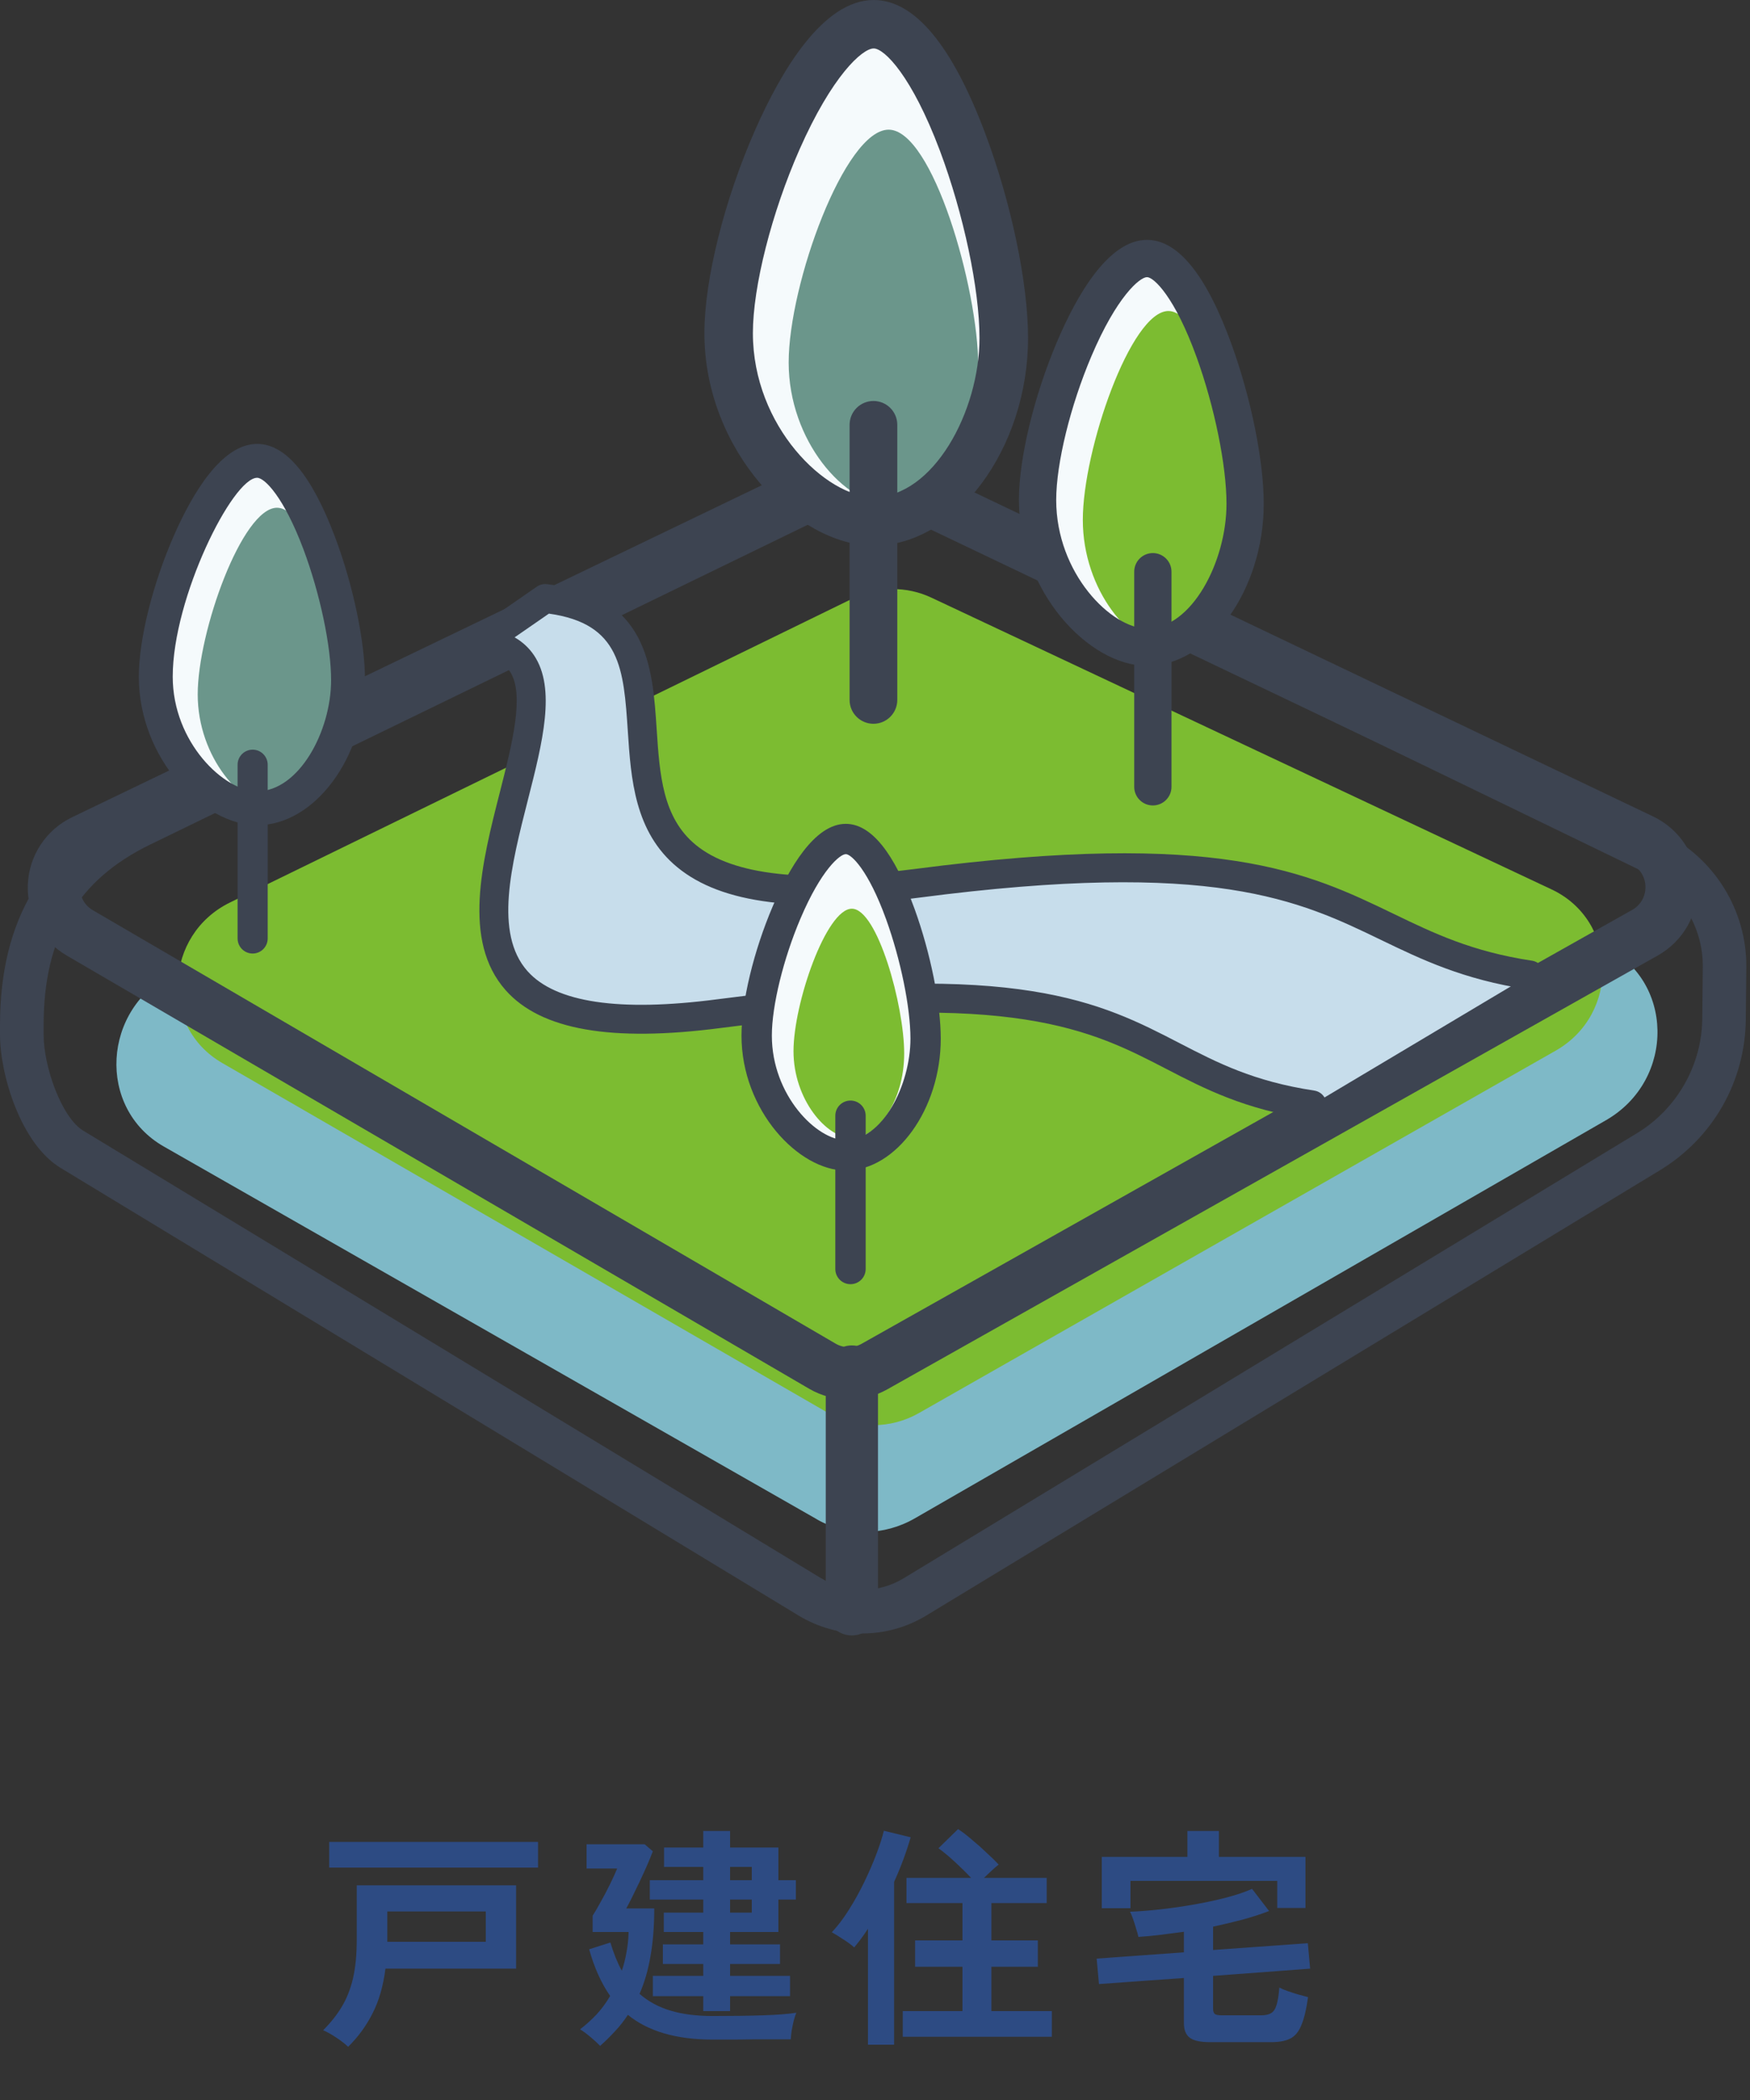
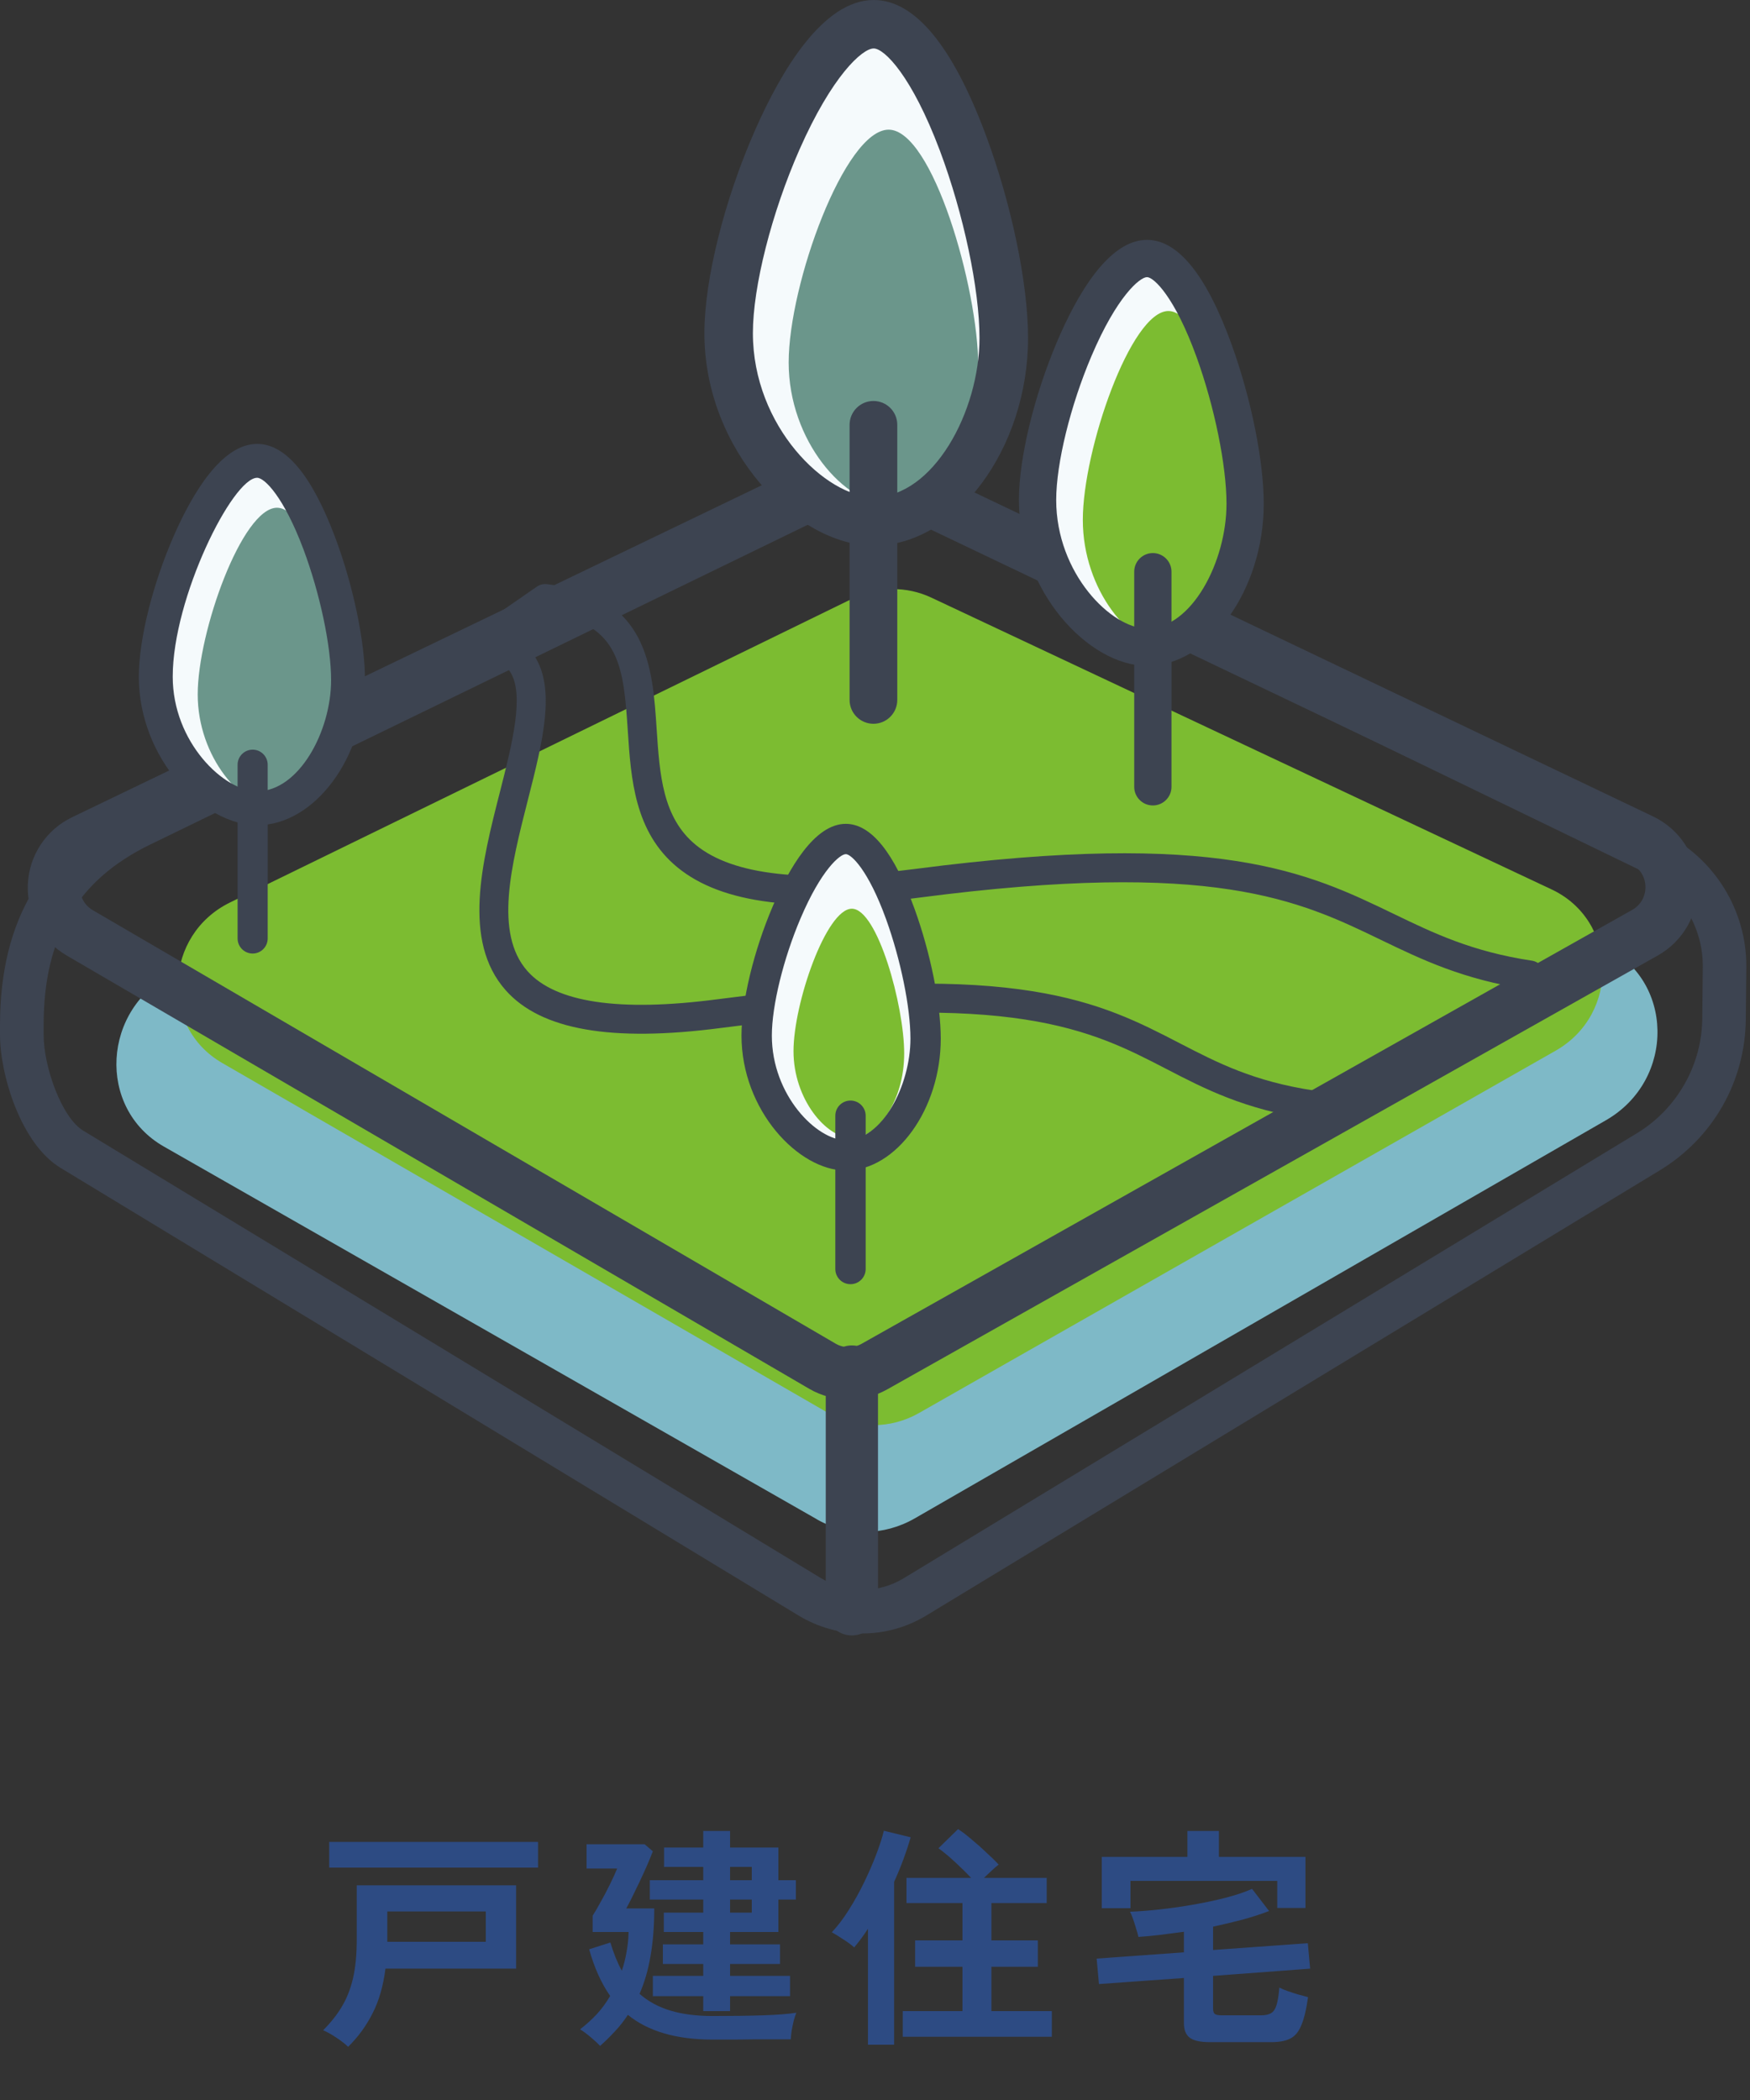
<svg xmlns="http://www.w3.org/2000/svg" width="90" height="108" viewBox="0 0 90 108" fill="none">
  <rect x="0" y="0" width="90" height="108" fill="#333333" stroke="none" />
  <path d="M42.018 78.138L8.428 58.966C4.958 56.987 5.243 51.855 8.924 50.032L43.673 32.809C45.065 32.119 46.674 32.087 48.047 32.724L82.435 48.641C86.103 50.34 86.197 55.534 82.596 57.61L47.047 78.087C45.467 78.998 43.552 79.017 42.016 78.14L42.018 78.138Z" fill="#7EB9C7" />
  <path d="M44.353 84.006C43.221 84.006 42.087 83.7 41.076 83.089L3.118 60.065C1.078 58.831 -0.004 55.283 0 53.195V52.674C0.013 47.302 2.214 43.621 6.73 41.425L44.121 23.242C44.431 23.091 44.791 23.091 45.1 23.242L85.534 42.838C88.162 44.111 89.84 46.825 89.811 49.748L89.784 52.421C89.752 55.623 88.097 58.529 85.354 60.193L47.641 83.083C46.628 83.698 45.489 84.006 44.353 84.006ZM44.613 25.494L7.712 43.441C3.991 45.251 2.252 48.187 2.244 52.68V53.201C2.239 54.871 3.179 57.483 4.28 58.148L42.237 81.172C43.545 81.963 45.171 81.961 46.479 81.166L84.192 58.276C86.237 57.035 87.522 54.783 87.545 52.398L87.572 49.725C87.593 47.664 86.408 45.751 84.558 44.853L44.615 25.494H44.613Z" fill="#3D4451" />
  <path d="M42.61 72.678L11.431 54.67C8.21 52.809 8.442 48.069 11.832 46.412L43.857 30.777C45.14 30.152 46.628 30.135 47.9 30.736L79.797 45.742C83.2 47.343 83.32 52.148 80.003 54.036L47.26 72.671C45.806 73.5 44.035 73.502 42.608 72.678H42.61Z" fill="#7CBC31" />
  <path d="M43.649 71.97C42.946 71.97 42.243 71.788 41.617 71.424L3.427 49.139C2.136 48.386 1.372 46.992 1.431 45.498C1.489 44.005 2.364 42.675 3.71 42.028L42.496 23.359C43.603 22.827 44.871 22.825 45.981 23.352L85.018 41.99C86.38 42.641 87.259 43.982 87.31 45.491C87.36 47 86.575 48.398 85.259 49.139L45.625 71.456C45.014 71.799 44.331 71.972 43.647 71.972L43.649 71.97ZM42.973 69.101C43.383 69.34 43.894 69.344 44.306 69.112L83.94 46.795C84.384 46.544 84.639 46.092 84.623 45.581C84.606 45.073 84.321 44.638 83.861 44.418L44.823 25.78C44.455 25.604 44.032 25.604 43.664 25.78L4.878 44.449C4.223 44.765 4.128 45.361 4.12 45.604C4.11 45.847 4.156 46.45 4.783 46.816L42.973 69.101Z" fill="#3D4451" />
-   <path d="M78.678 50.145C68.832 48.656 69.989 42.451 47.153 45.428C24.315 48.406 39.209 32.025 28.04 30.784L24.814 33.019C33.749 34.26 14.141 55.111 36.976 52.132C59.812 49.151 57.631 55.333 67.478 56.823" fill="#C7DDEB" />
  <path d="M67.477 57.568C67.439 57.568 67.402 57.566 67.364 57.56C63.987 57.049 61.946 55.993 59.973 54.969C56.116 52.971 52.125 50.905 37.07 52.868C31.436 53.603 27.816 52.969 26.006 50.926C23.756 48.39 24.792 44.328 25.707 40.743C26.341 38.255 26.998 35.681 26.221 34.528C25.939 34.109 25.445 33.856 24.706 33.753C24.403 33.712 24.156 33.488 24.085 33.188C24.014 32.889 24.133 32.577 24.386 32.404L27.613 30.169C27.762 30.066 27.94 30.022 28.119 30.041C33.314 30.619 33.559 34.279 33.772 37.508C33.927 39.843 34.073 42.049 35.781 43.451C37.696 45.023 41.385 45.429 47.054 44.69C62.674 42.652 67.249 44.861 71.673 46.998C73.741 47.996 75.693 48.94 78.788 49.407C79.194 49.468 79.475 49.848 79.414 50.254C79.353 50.66 78.972 50.941 78.567 50.88C75.249 50.378 73.102 49.342 71.026 48.34C66.799 46.297 62.428 44.185 47.249 46.167C41.063 46.973 37.118 46.477 34.837 44.604C32.631 42.794 32.449 40.04 32.288 37.608C32.075 34.408 31.922 32.075 28.23 31.558L26.466 32.778C26.874 33.013 27.207 33.32 27.462 33.699C28.609 35.407 27.902 38.177 27.155 41.113C26.293 44.495 25.401 47.994 27.125 49.941C28.563 51.562 31.845 52.05 36.882 51.393C52.401 49.369 56.601 51.544 60.661 53.647C62.614 54.657 64.457 55.612 67.59 56.087C67.996 56.148 68.277 56.528 68.216 56.934C68.159 57.303 67.843 57.568 67.481 57.568H67.477Z" fill="#3D4451" />
-   <path d="M51.621 17.38C51.621 22.727 48.2 26.812 44.933 26.812C41.666 26.812 37.473 22.478 37.473 17.131C37.473 11.784 41.664 1.245 44.933 1.245C48.202 1.245 51.621 12.033 51.621 17.38Z" fill="#F5FAFC" />
+   <path d="M51.621 17.38C51.621 22.727 48.2 26.812 44.933 26.812C41.666 26.812 37.473 22.478 37.473 17.131C37.473 11.784 41.664 1.245 44.933 1.245C48.202 1.245 51.621 12.033 51.621 17.38" fill="#F5FAFC" />
  <path d="M50.309 18.832C50.309 22.863 47.953 25.941 45.701 25.941C43.45 25.941 40.56 22.674 40.56 18.644C40.56 14.613 43.45 6.669 45.701 6.669C47.953 6.669 50.309 14.802 50.309 18.83V18.832Z" fill="#6B968B" />
  <path d="M44.933 28.061C40.989 28.061 36.226 23.187 36.226 17.133C36.226 14.381 37.251 10.277 38.837 6.682C40.181 3.633 42.33 0 44.933 0C47.028 0 48.96 2.312 50.672 6.87C52.007 10.428 52.871 14.553 52.871 17.382C52.871 23.072 49.163 28.061 44.935 28.061H44.933ZM44.933 2.492C44.345 2.492 42.788 3.903 41.118 7.687C39.683 10.941 38.72 14.737 38.72 17.131C38.72 21.942 42.489 25.565 44.933 25.565C47.997 25.565 50.374 21.164 50.374 17.38C50.374 14.867 49.554 10.995 48.336 7.745C46.898 3.918 45.486 2.492 44.933 2.492Z" fill="#3D4451" />
  <path d="M44.92 37.223C44.244 37.223 43.693 36.675 43.693 35.997V21.848C43.693 21.172 44.242 20.622 44.92 20.622C45.598 20.622 46.146 21.17 46.146 21.848V35.997C46.146 36.673 45.598 37.223 44.92 37.223Z" fill="#3D4451" />
  <path d="M17.899 34.976C17.899 38.711 15.509 41.568 13.226 41.568C10.943 41.568 8.013 38.54 8.013 34.802C8.013 31.064 10.943 23.7 13.226 23.7C15.509 23.7 17.899 31.238 17.899 34.976Z" fill="#F5FAFC" />
  <path d="M17.899 35.865C17.899 39.096 16.03 41.565 14.245 41.565C12.46 41.565 10.168 38.945 10.168 35.714C10.168 32.483 12.46 26.113 14.245 26.113C16.03 26.113 17.899 32.634 17.899 35.865Z" fill="#6B968B" />
  <path d="M13.225 42.438C10.469 42.438 7.14 39.031 7.14 34.801C7.14 32.878 7.855 30.011 8.964 27.498C9.904 25.368 11.405 22.829 13.225 22.829C14.69 22.829 16.038 24.445 17.235 27.632C18.168 30.118 18.771 33 18.771 34.977C18.771 38.953 16.18 42.44 13.225 42.44V42.438ZM13.225 24.572C11.965 24.572 8.883 30.735 8.883 34.801C8.883 38.164 11.515 40.695 13.225 40.695C15.366 40.695 17.028 37.62 17.028 34.975C17.028 33.219 16.454 30.514 15.603 28.243C14.598 25.569 13.612 24.572 13.225 24.572Z" fill="#3D4451" />
  <path d="M12.993 49.039C12.566 49.039 12.219 48.691 12.219 48.264V39.328C12.219 38.902 12.566 38.554 12.993 38.554C13.42 38.554 13.767 38.902 13.767 39.328V48.264C13.767 48.691 13.42 49.039 12.993 49.039Z" fill="#3D4451" />
  <path d="M64.033 25.91C64.033 30.089 61.453 33.285 58.988 33.285C56.522 33.285 53.36 29.896 53.36 25.715C53.36 21.534 56.522 13.295 58.988 13.295C61.453 13.295 64.033 21.729 64.033 25.91Z" fill="#F5FAFC" />
  <path d="M64.033 26.906C64.033 30.522 62.016 33.285 60.089 33.285C58.161 33.285 55.688 30.353 55.688 26.739C55.688 23.125 58.161 15.995 60.089 15.995C62.016 15.995 64.033 23.29 64.033 26.906Z" fill="#7CBC31" />
  <path d="M58.988 34.243C56.006 34.243 52.402 30.441 52.402 25.715C52.402 23.57 53.175 20.37 54.367 17.562C55.382 15.178 57.006 12.336 58.988 12.336C60.583 12.336 62.046 14.145 63.337 17.708C64.343 20.485 64.992 23.704 64.992 25.91C64.992 30.348 62.186 34.243 58.988 34.243ZM58.988 14.253C58.62 14.253 57.435 15.245 56.132 18.313C55.047 20.862 54.319 23.836 54.319 25.715C54.319 29.486 57.153 32.326 58.99 32.326C61.292 32.326 63.077 28.877 63.077 25.91C63.077 23.938 62.458 20.906 61.537 18.361C60.413 15.258 59.336 14.253 58.99 14.253H58.988Z" fill="#3D4451" />
  <path d="M59.289 41.423C58.76 41.423 58.331 40.994 58.331 40.465V29.403C58.331 28.873 58.76 28.444 59.289 28.444C59.819 28.444 60.248 28.873 60.248 29.403V40.465C60.248 40.994 59.819 41.423 59.289 41.423Z" fill="#3D4451" />
  <path d="M47.601 53.416C47.601 56.819 45.5 59.418 43.493 59.418C41.486 59.418 38.912 56.66 38.912 53.257C38.912 49.855 41.486 43.148 43.493 43.148C45.5 43.148 47.601 50.014 47.601 53.414V53.416Z" fill="#F5FAFC" />
  <path d="M46.501 54.174C46.501 56.639 45.126 58.525 43.809 58.525C42.493 58.525 40.809 56.526 40.809 54.061C40.809 51.596 42.495 46.734 43.809 46.734C45.124 46.734 46.501 51.709 46.501 54.176V54.174Z" fill="#7CBC31" />
  <path d="M43.495 60.199C41.068 60.199 38.134 57.104 38.134 53.26C38.134 51.512 38.761 48.909 39.735 46.624C40.561 44.684 41.884 42.369 43.495 42.369C44.793 42.369 45.983 43.84 47.034 46.741C47.852 49.001 48.382 51.621 48.382 53.417C48.382 57.029 46.099 60.199 43.495 60.199ZM43.495 43.928C43.196 43.928 42.231 44.736 41.17 47.233C40.287 49.306 39.695 51.728 39.695 53.258C39.695 56.328 42.001 58.638 43.495 58.638C45.368 58.638 46.823 55.83 46.823 53.414C46.823 51.809 46.318 49.342 45.569 47.27C44.655 44.744 43.778 43.926 43.497 43.926L43.495 43.928Z" fill="#3D4451" />
  <path d="M43.74 66.044C43.309 66.044 42.959 65.695 42.959 65.263V57.38C42.959 56.949 43.309 56.6 43.74 56.6C44.171 56.6 44.52 56.949 44.52 57.38V65.263C44.52 65.695 44.171 66.044 43.74 66.044Z" fill="#3D4451" />
  <path d="M43.81 84.108C43.067 84.108 42.467 83.505 42.467 82.765V70.537C42.467 69.794 43.069 69.193 43.81 69.193C44.551 69.193 45.154 69.796 45.154 70.537V82.765C45.154 83.507 44.551 84.108 43.81 84.108Z" fill="#3D4451" />
  <path d="M17.903 105.265C17.759 105.121 17.559 104.965 17.303 104.797C17.055 104.629 16.827 104.501 16.619 104.413C17.011 104.021 17.331 103.617 17.579 103.201C17.835 102.777 18.027 102.289 18.155 101.737C18.283 101.185 18.347 100.521 18.347 99.745V96.961H26.543V101.245H19.823C19.711 102.133 19.491 102.897 19.163 103.537C18.843 104.177 18.423 104.753 17.903 105.265ZM16.931 96.049V94.729H27.671V96.049H16.931ZM19.919 99.865H24.983V98.305H19.919V99.865ZM36.167 103.429V102.661H33.575V101.617H36.167V101.005H34.091V99.997H36.167V99.361H34.139V98.365H36.167V97.693H33.419V96.697H36.167V96.013H34.151V95.017H36.167V94.165H37.547V95.017H40.031V96.697H40.931V97.693H40.031V99.361H37.547V99.997H40.115V101.005H37.547V101.617H40.631V102.661H37.547V103.429H36.167ZM30.863 105.217C30.751 105.097 30.591 104.949 30.383 104.773C30.175 104.597 29.991 104.461 29.831 104.365C30.135 104.133 30.419 103.877 30.683 103.597C30.947 103.309 31.179 102.993 31.379 102.649C30.923 101.993 30.563 101.193 30.299 100.249L31.391 99.901C31.559 100.461 31.755 100.945 31.979 101.353C32.083 101.049 32.163 100.733 32.219 100.405C32.283 100.069 32.319 99.721 32.327 99.361H30.479V98.521C30.599 98.337 30.739 98.097 30.899 97.801C31.067 97.505 31.227 97.201 31.379 96.889C31.531 96.577 31.651 96.313 31.739 96.097H30.167V94.849H33.155L33.575 95.209C33.495 95.417 33.395 95.661 33.275 95.941C33.155 96.213 33.027 96.493 32.891 96.781C32.755 97.069 32.627 97.333 32.507 97.573C32.387 97.813 32.287 98.005 32.207 98.149H33.647C33.647 99.061 33.583 99.877 33.455 100.597C33.335 101.309 33.147 101.957 32.891 102.541C33.339 102.933 33.871 103.221 34.487 103.405C35.103 103.589 35.823 103.681 36.647 103.681C37.671 103.681 38.539 103.669 39.251 103.645C39.971 103.621 40.539 103.577 40.955 103.513C40.915 103.601 40.871 103.733 40.823 103.909C40.783 104.077 40.747 104.249 40.715 104.425C40.691 104.601 40.675 104.753 40.667 104.881C40.443 104.881 40.155 104.881 39.803 104.881C39.459 104.881 39.091 104.881 38.699 104.881C38.307 104.889 37.931 104.893 37.571 104.893C37.211 104.893 36.903 104.893 36.647 104.893C34.783 104.893 33.331 104.469 32.291 103.621C32.099 103.917 31.883 104.193 31.643 104.449C31.403 104.713 31.143 104.969 30.863 105.217ZM37.547 96.697H38.663V96.013H37.547V96.697ZM37.547 98.365H38.663V97.693H37.547V98.365ZM46.427 104.749V103.429H49.499V101.149H47.063V99.793H49.499V97.873H46.619V96.577H49.943C49.703 96.321 49.427 96.049 49.115 95.761C48.803 95.473 48.519 95.237 48.263 95.053L49.271 94.069C49.487 94.205 49.723 94.385 49.979 94.609C50.243 94.825 50.495 95.049 50.735 95.281C50.983 95.505 51.191 95.709 51.359 95.893C51.255 95.973 51.135 96.077 50.999 96.205C50.863 96.333 50.731 96.457 50.603 96.577H53.831V97.873H50.987V99.793H53.375V101.149H50.987V103.429H54.095V104.749H46.427ZM44.639 105.157V99.193C44.415 99.537 44.179 99.857 43.931 100.153C43.779 100.017 43.595 99.881 43.379 99.745C43.163 99.601 42.963 99.477 42.779 99.373C43.083 99.053 43.375 98.669 43.655 98.221C43.943 97.765 44.207 97.289 44.447 96.793C44.687 96.297 44.895 95.817 45.071 95.353C45.247 94.889 45.375 94.489 45.455 94.153L46.835 94.489C46.603 95.281 46.319 96.045 45.983 96.781V105.157H44.639ZM62.231 105.025C61.735 105.025 61.387 104.949 61.187 104.797C60.987 104.645 60.887 104.397 60.887 104.053V101.725L56.519 102.037L56.399 100.729L60.887 100.405V99.349C60.479 99.405 60.079 99.457 59.687 99.505C59.295 99.553 58.915 99.589 58.547 99.613C58.523 99.493 58.483 99.349 58.427 99.181C58.379 99.013 58.327 98.849 58.271 98.689C58.215 98.529 58.163 98.405 58.115 98.317C58.571 98.301 59.087 98.261 59.663 98.197C60.239 98.133 60.823 98.049 61.415 97.945C62.007 97.841 62.563 97.721 63.083 97.585C63.603 97.449 64.039 97.301 64.391 97.141L65.267 98.281C64.851 98.441 64.395 98.589 63.899 98.725C63.411 98.853 62.907 98.973 62.387 99.085V100.285L67.259 99.937L67.379 101.245L62.387 101.617V103.309C62.387 103.429 62.415 103.517 62.471 103.573C62.535 103.621 62.655 103.645 62.831 103.645H64.847C65.071 103.645 65.243 103.609 65.363 103.537C65.491 103.465 65.587 103.325 65.651 103.117C65.715 102.909 65.763 102.609 65.795 102.217C65.899 102.273 66.039 102.333 66.215 102.397C66.399 102.461 66.587 102.521 66.779 102.577C66.979 102.633 67.143 102.677 67.271 102.709C67.183 103.341 67.067 103.825 66.923 104.161C66.787 104.497 66.595 104.725 66.347 104.845C66.107 104.965 65.783 105.025 65.375 105.025H62.231ZM56.663 98.137V95.497H61.067V94.165H62.687V95.497H67.139V98.125H65.687V96.733H58.139V98.137H56.663Z" fill="#2D4B83" />
</svg>